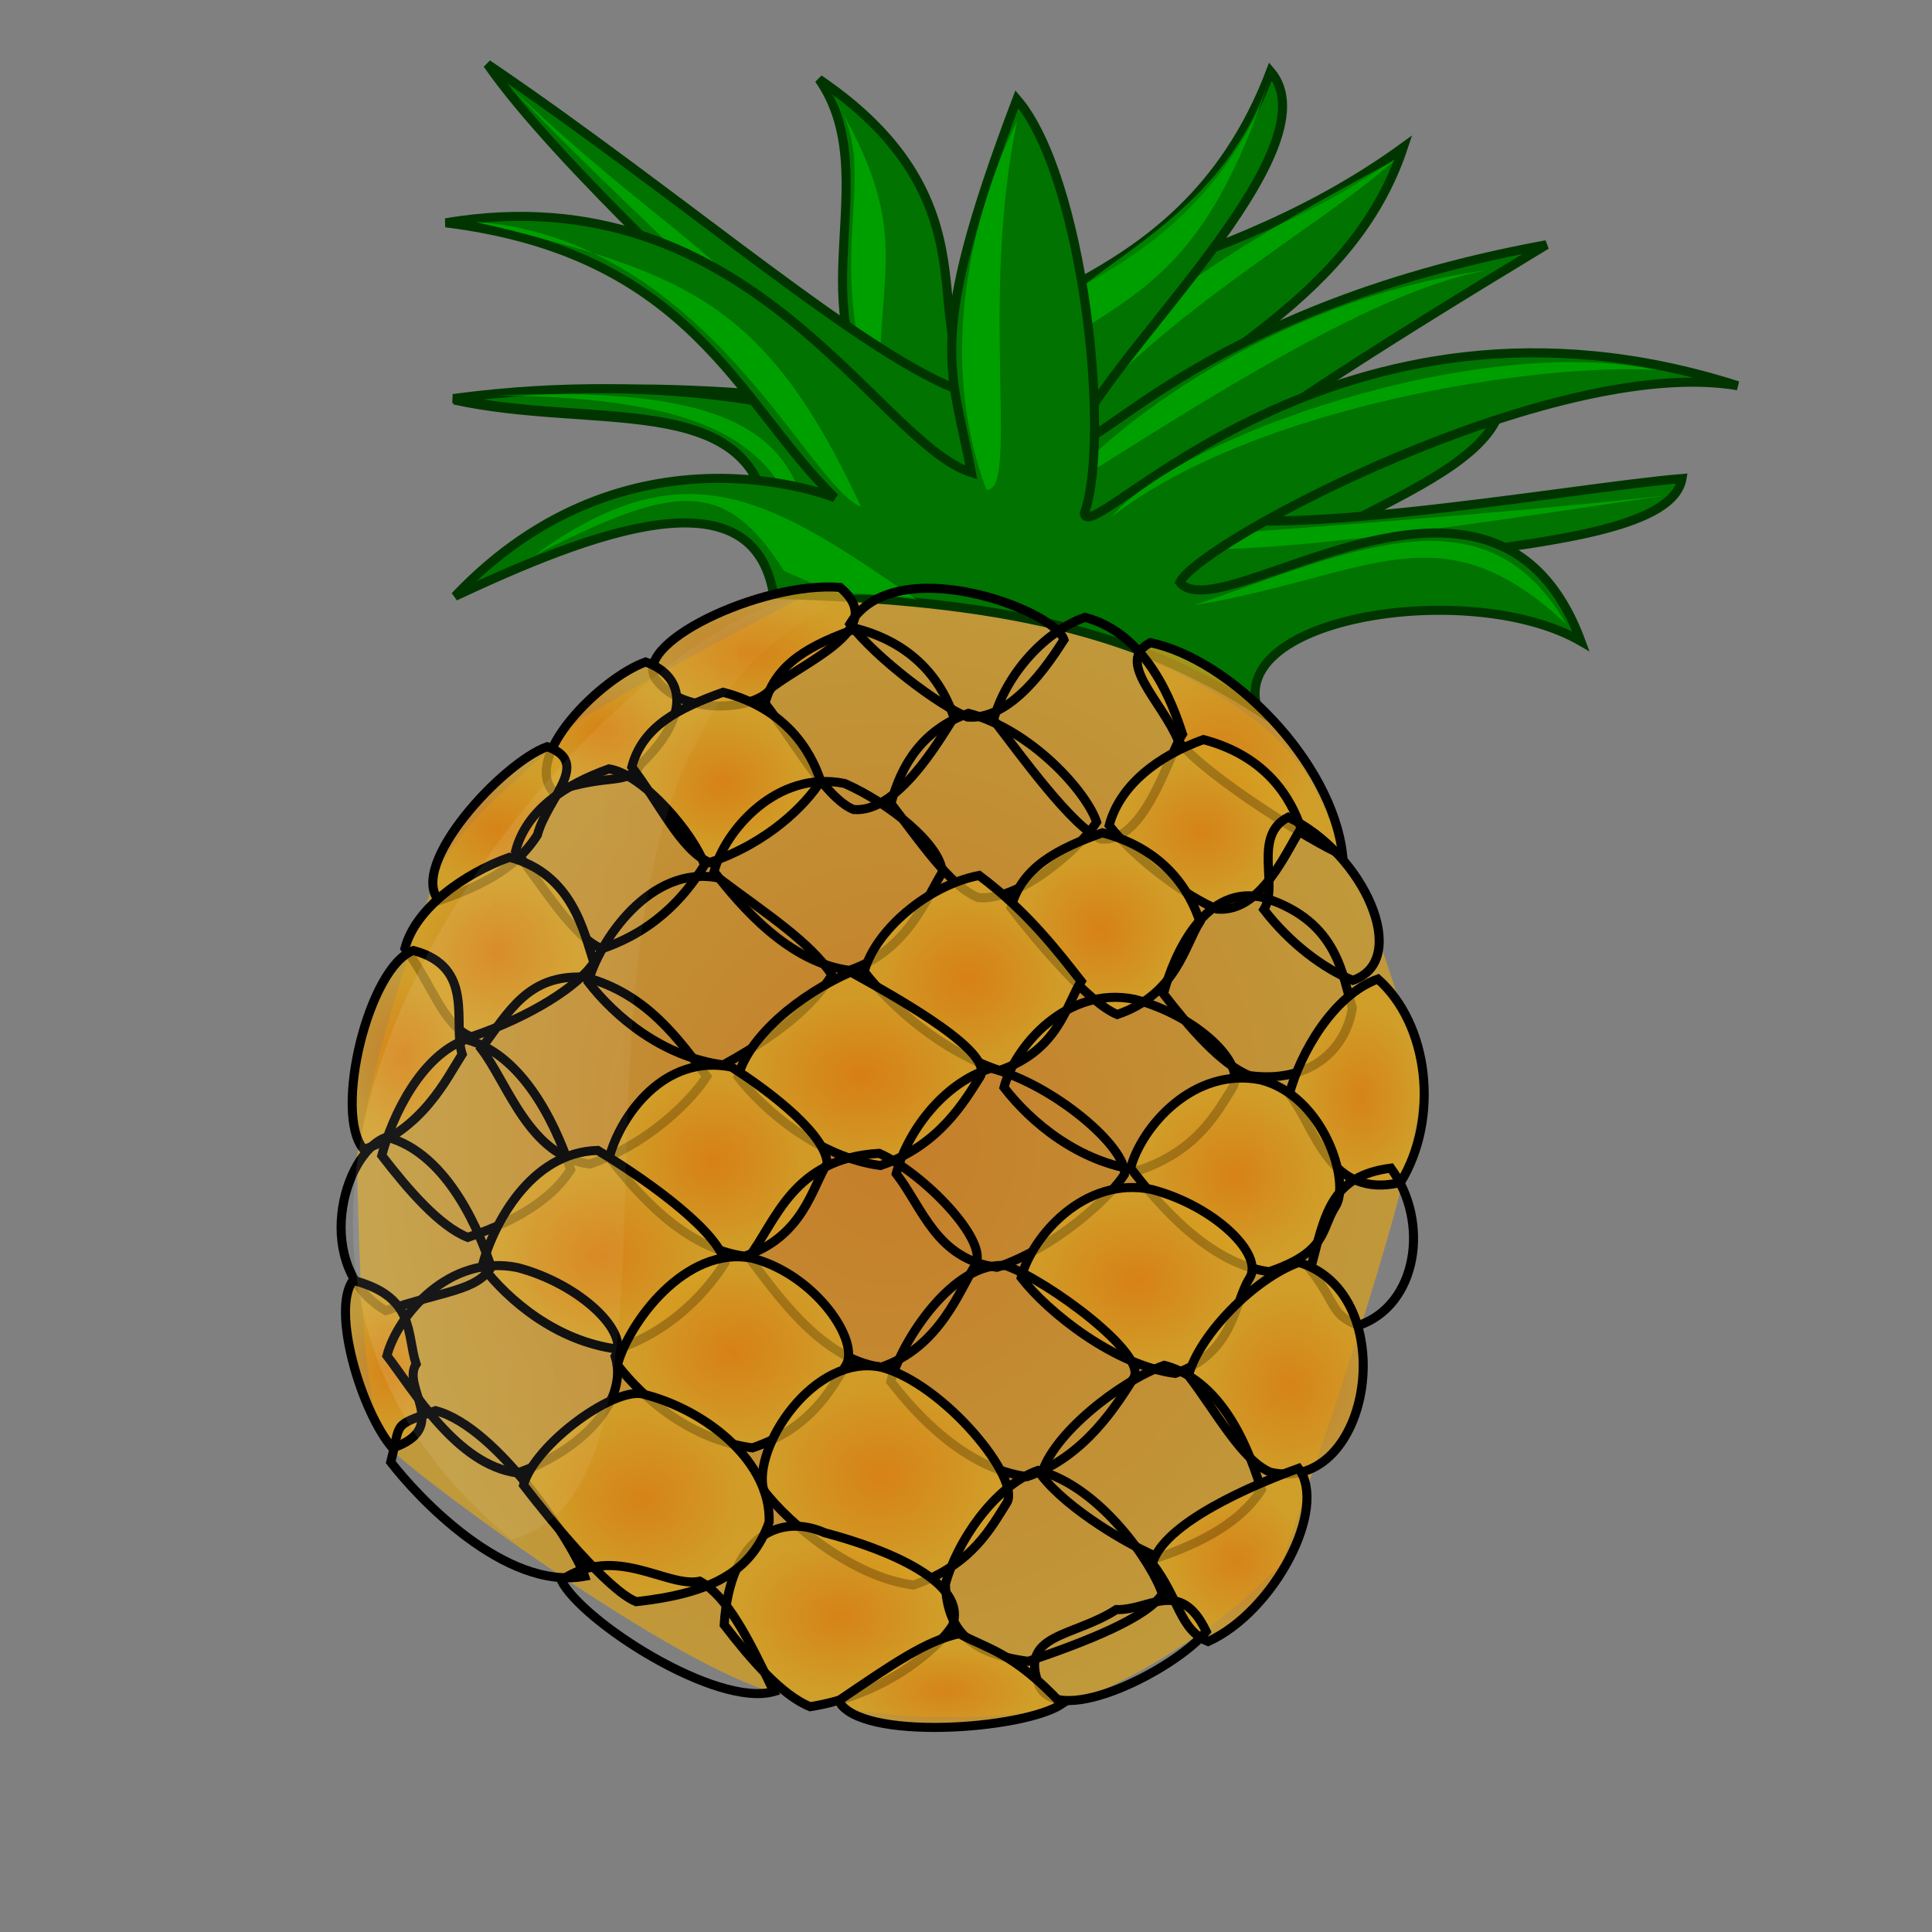
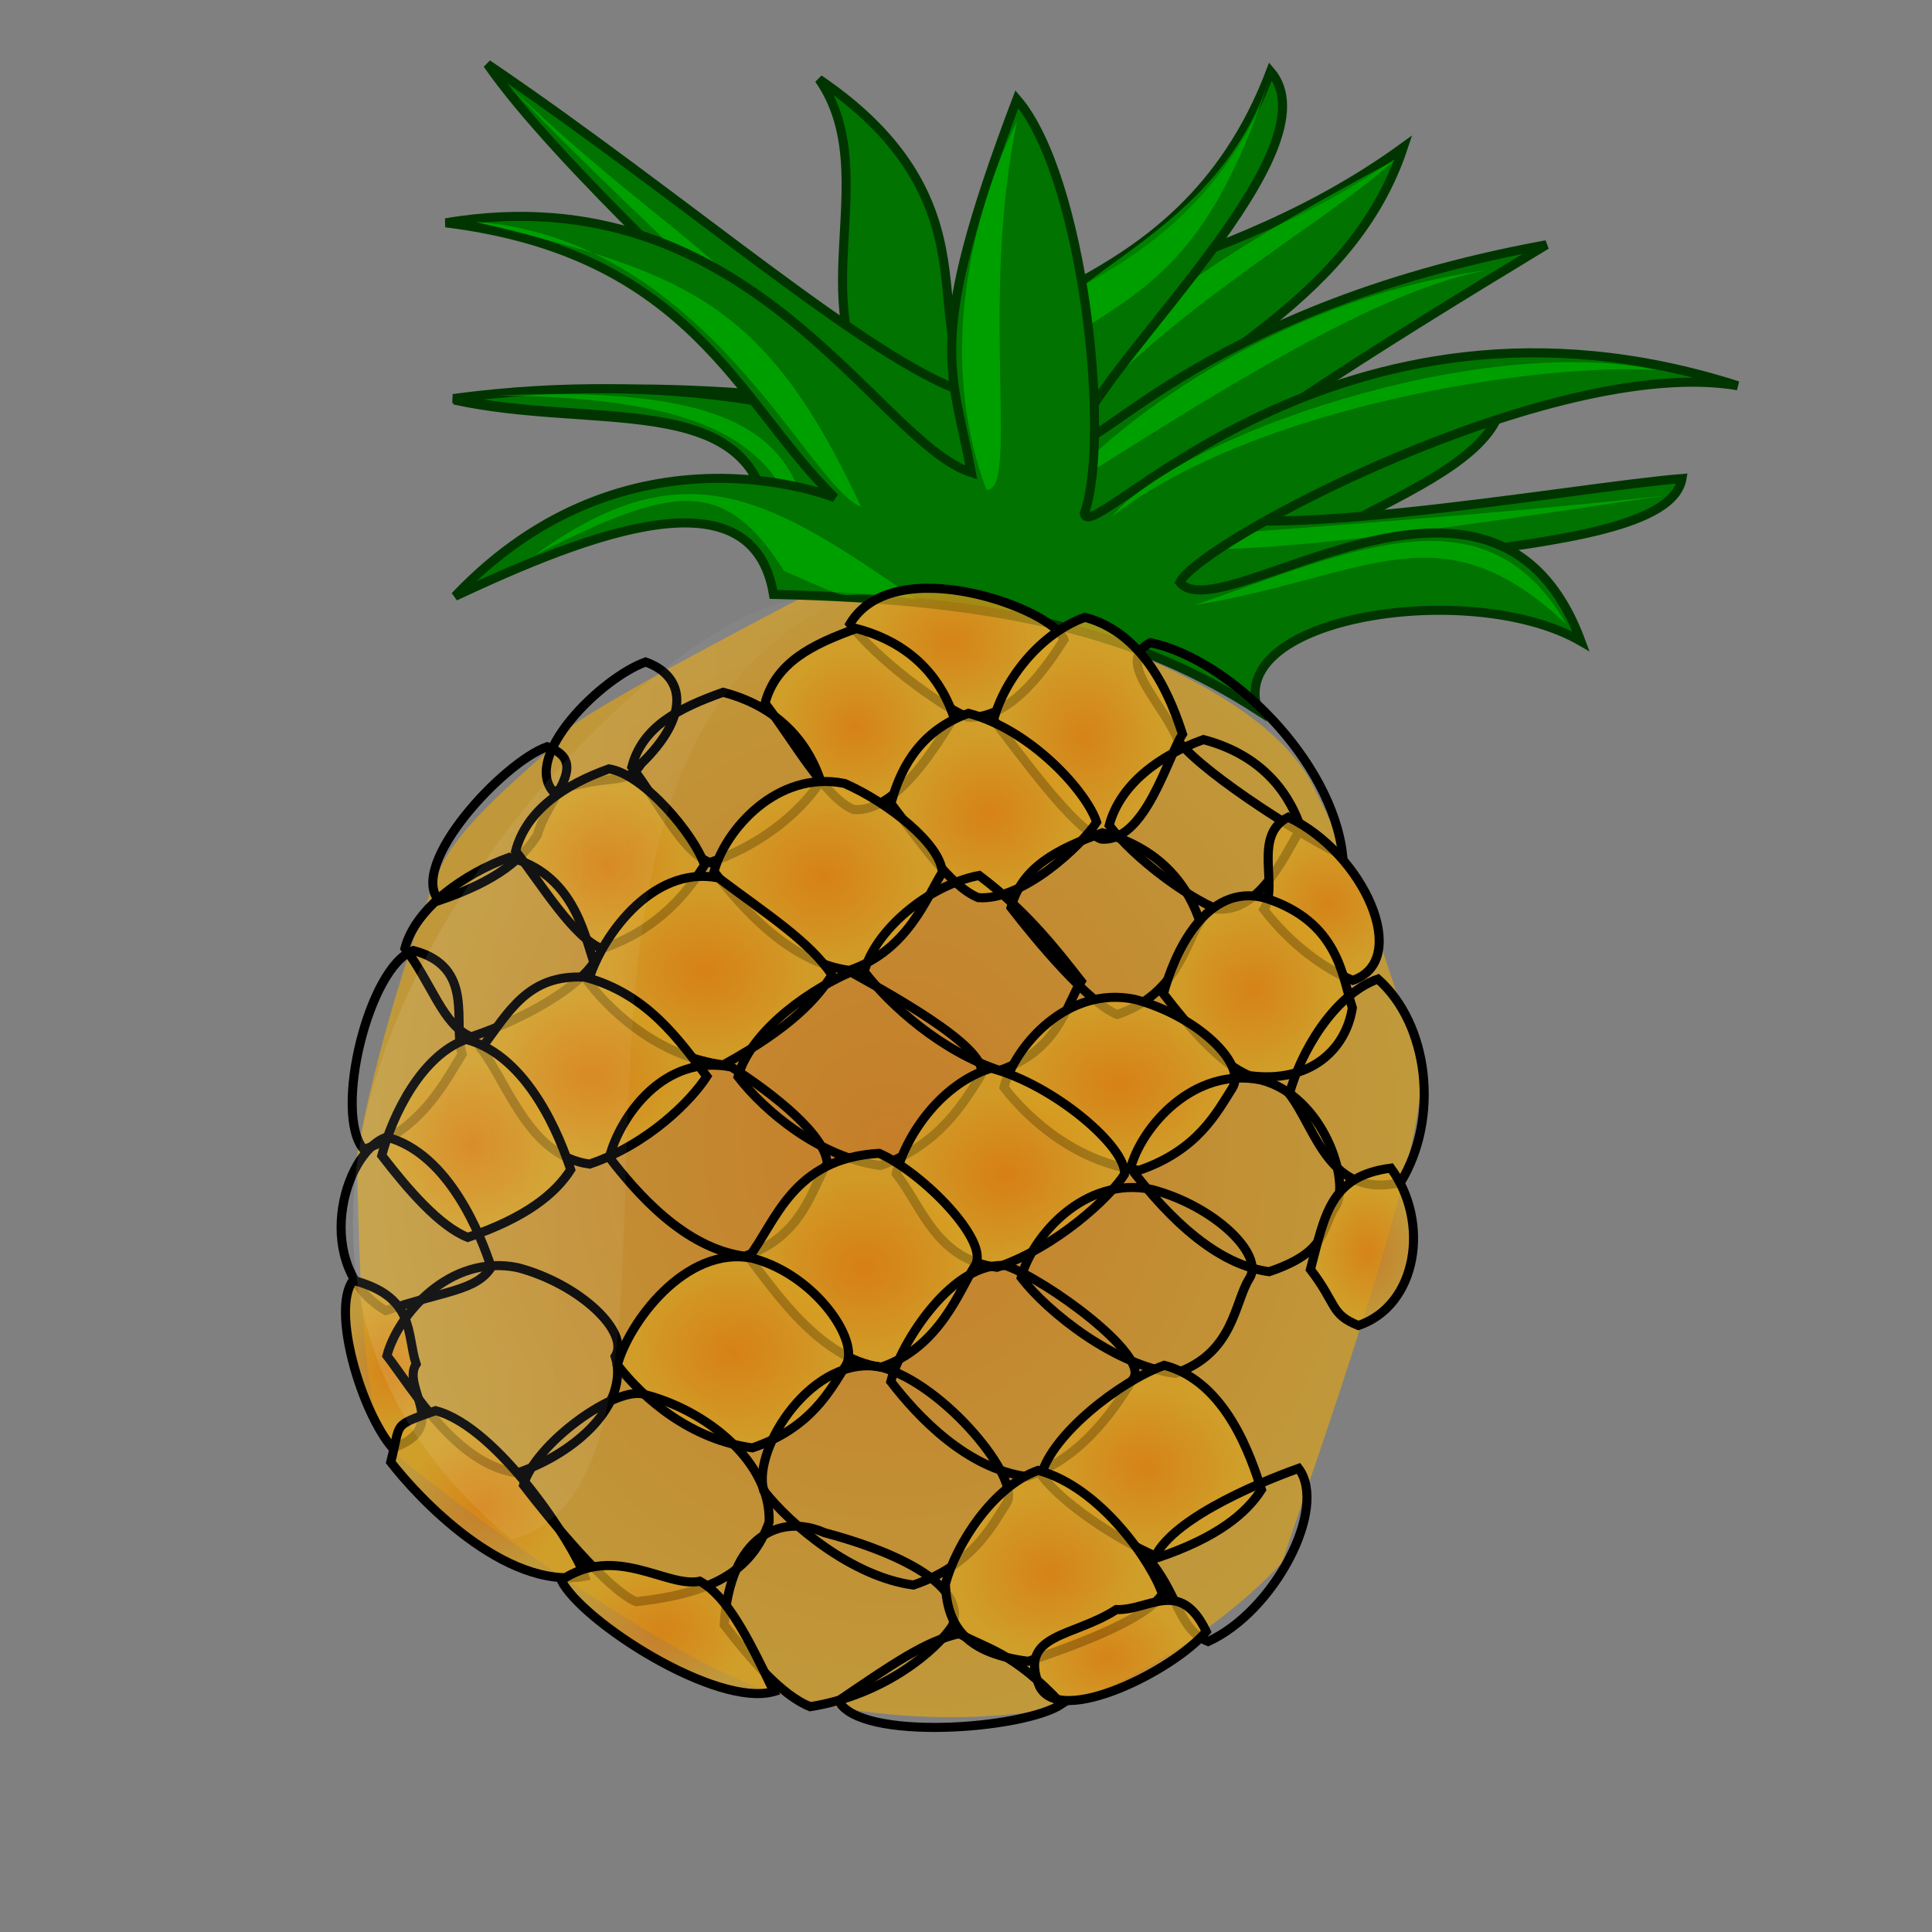
<svg xmlns="http://www.w3.org/2000/svg" xmlns:ns1="http://sodipodi.sourceforge.net/DTD/sodipodi-0.dtd" xmlns:ns2="http://www.inkscape.org/namespaces/inkscape" xmlns:xlink="http://www.w3.org/1999/xlink" id="svg1" ns1:version="0.32" ns2:version="0.38.1" width="400pt" height="400pt" ns1:docbase="/var/www/html/svg_gallery/svg/fruits" ns1:docname="pineapple.svg">
  <rect width="100%" height="100%" fill="#808080" stroke="none" />
  <defs id="defs3">
    <linearGradient id="linearGradient855">
      <stop style="stop-color:#dd7d0c;stop-opacity:1;" offset="0" id="stop856" />
      <stop style="stop-color:#d5a224;stop-opacity:1;" offset="1" id="stop857" />
    </linearGradient>
    <linearGradient id="linearGradient829">
      <stop style="stop-color:#ffffff;stop-opacity:0.342;" offset="0" id="stop830" />
      <stop style="stop-color:#ffffff;stop-opacity:0;" offset="1" id="stop831" />
    </linearGradient>
    <radialGradient xlink:href="#linearGradient855" id="radialGradient832" cx="0.477" cy="0.532" r="0.42" fx="0.477" fy="0.532" />
    <linearGradient xlink:href="#linearGradient829" id="linearGradient850" x1="-0.696" y1="0.254" x2="1.147" y2="0.284" />
    <linearGradient xlink:href="#linearGradient855" id="linearGradient854" x1="0.551" y1="-0.148" x2="0.515" y2="1.547" />
    <radialGradient xlink:href="#linearGradient855" id="radialGradient874" />
    <linearGradient xlink:href="#linearGradient829" id="linearGradient875" x1="2.2527011e-16" y1="0.5" x2="1" y2="0.5" />
  </defs>
  <ns1:namedview id="base" pagecolor="#ffffff" bordercolor="#666666" borderopacity="1.0" ns2:pageopacity="0.0" ns2:pageshadow="2" ns2:zoom="1.0000000" ns2:cx="167.42857" ns2:cy="213.03796" ns2:window-width="871" ns2:window-height="758" showgrid="true" ns2:window-x="154" ns2:window-y="24" />
  <g id="g916">
    <path style="fill:url(#radialGradient874);fill-rule:evenodd;stroke:none;stroke-opacity:1;stroke-width:1pt;stroke-linejoin:miter;stroke-linecap:butt;fill-opacity:0.75;" d="M 225.353,162.877 C 225.353,162.877 158.409,197.503 156.101,202.12 C 153.793,206.736 128.4,224.434 121.475,239.823 C 115.319,253.674 103.008,292.147 98.391,319.848 C 99.161,325.234 98.391,390.639 107.625,399.872 C 116.858,409.106 193.805,466.046 219.197,468.355 C 244.59,476.049 279.985,475.28 296.913,469.894 C 324.614,458.352 343.851,442.193 353.854,431.42 C 363.857,401.411 392.327,322.156 392.327,296.764 C 386.941,278.297 378.477,248.288 363.087,218.278 C 343.851,175.188 225.353,154.413 225.353,162.877 z " id="path902" ns1:nodetypes="ccccccccccc" />
    <path style="fill:#007300;fill-rule:evenodd;stroke:#003500;stroke-width:2.5;stroke-dasharray:none;" d="M 212.221,142.341 C 206.483,107.742 163.985,118.868 125.399,110.422 C 188.187,102.079 245.461,113.461 245.461,113.461 C 218.886,87.562 244.924,48.994 226.091,21.869 C 280.661,58.87 248.227,98.056 274.44,106.527 C 269.081,77.542 330.167,82.213 387.396,40.675 C 372.053,87.132 321.72,101.754 314.279,122.485 C 315.722,132.948 329.807,127.818 324.393,138.999 C 335.558,152.966 384.284,113.678 414.601,111.251 C 410.117,137.695 336.78,148.32 346,174.381 C 313.238,153.197 276.161,143.72 212.221,142.341 z " id="path901" ns1:nodetypes="ccccccccccc" />
    <path style="fill:#00cc00;fill-rule:evenodd;stroke:none;stroke-opacity:1;stroke-width:1pt;stroke-linejoin:miter;stroke-linecap:butt;fill-opacity:0.5;" d="M 385.055,44.178 C 363.292,63.766 317.989,87.419 288.927,124.946 C 295.775,95.005 335.613,70.768 385.055,44.178 z " id="path908" ns1:nodetypes="ccc" />
-     <path style="fill:#00cc00;fill-rule:evenodd;stroke:none;stroke-opacity:1;stroke-width:1pt;stroke-linejoin:miter;stroke-linecap:butt;fill-opacity:0.5;" d="M 229.18,25.303 C 245.503,48.155 224.541,67.341 243.568,118.167 C 239.744,75.409 254.682,67.128 229.18,25.303 z " id="path910" ns1:nodetypes="ccc" />
    <path style="fill:#007300;fill-rule:evenodd;stroke:#003500;stroke-width:2.5;stroke-dasharray:none;" d="M 211.939,141.932 C 206.201,107.333 163.704,118.459 125.118,110.014 C 187.906,101.67 228.856,115.229 228.856,115.229 C 202.281,89.33 153.393,44.835 134.56,17.71 C 189.129,54.712 240.328,99.823 266.541,108.295 C 261.182,79.31 325.075,87.363 350.747,19.708 C 369.137,41.137 305.189,98.845 297.747,119.576 C 299.19,130.039 328.482,85.542 426.882,67.57 C 381.28,95.198 329.526,127.409 324.111,138.59 C 335.276,152.557 434.002,134.519 464.319,132.092 C 459.836,158.536 336.498,147.911 345.719,173.973 C 312.957,152.789 275.879,143.311 211.939,141.932 z " id="path900" ns1:nodetypes="cccccccccccc" />
    <path style="fill:#00cc00;fill-rule:evenodd;stroke:none;stroke-opacity:1;stroke-width:1pt;stroke-linejoin:miter;stroke-linecap:butt;fill-opacity:0.5;" d="M 412.211,74.354 C 381.742,78.707 333.175,109.977 291.054,136.622 C 309.872,114.298 356.24,81.356 412.211,74.354 z " id="path905" ns1:nodetypes="ccc" />
    <path style="fill:#00cc00;fill-rule:evenodd;stroke:none;stroke-opacity:1;stroke-width:1pt;stroke-linejoin:miter;stroke-linecap:butt;fill-opacity:0.5;" d="M 460.684,136.689 C 429.127,141.042 327.239,158.166 317.764,148.901 C 336.582,147.252 407.978,142.604 460.684,136.689 z " id="path907" ns1:nodetypes="ccc" />
    <path style="fill:#00cc00;fill-rule:evenodd;stroke:none;stroke-opacity:1;stroke-width:1pt;stroke-linejoin:miter;stroke-linecap:butt;fill-opacity:0.5;" d="M 350.777,20.782 C 331.19,80.633 310.916,80.346 281.854,102.638 C 285.437,74.873 335.069,69.136 350.777,20.782 z " id="path909" ns1:nodetypes="ccc" />
    <path style="fill:#00cc00;fill-rule:evenodd;stroke:none;stroke-opacity:1;stroke-width:1pt;stroke-linejoin:miter;stroke-linecap:butt;fill-opacity:0.5;" d="M 137.332,109.202 C 208.064,105.938 220.321,122.947 224.145,149.833 C 213.824,131.015 210.855,109.676 137.332,109.202 z " id="path914" ns1:nodetypes="ccc" />
    <path style="fill:#00cc00;fill-rule:evenodd;stroke:none;stroke-opacity:1;stroke-width:1pt;stroke-linejoin:miter;stroke-linecap:butt;fill-opacity:0.5;" d="M 141.037,24.215 C 188.917,69.919 204.954,69.517 234.863,119.255 C 244.096,120.025 180.685,66.04 141.037,24.215 z " id="path911" ns1:nodetypes="ccc" />
    <path style="fill:#007300;fill-rule:evenodd;stroke:#003500;stroke-width:2.5;stroke-dasharray:none;" d="M 213.529,164.093 C 207.791,129.494 162.259,147.455 125.598,164.598 C 173.489,114.168 230.446,137.39 230.446,137.39 C 203.871,111.49 191.289,70.003 123.04,61.504 C 207.132,47.384 241.918,121.984 268.132,130.455 C 262.772,101.47 255.042,95.045 280.713,27.39 C 299.104,48.819 306.779,121.006 299.338,141.737 C 300.78,152.199 368.21,70.843 479.712,106.481 C 428.817,97.82 331.116,149.57 325.701,160.751 C 336.866,174.718 412.599,112.463 436.422,177.031 C 406.364,159.67 338.089,170.072 347.309,196.133 C 314.547,174.949 277.469,165.472 213.529,164.093 z " id="path898" ns1:nodetypes="cccccccccccc" />
    <path style="fill:#00cc00;fill-rule:evenodd;stroke:none;stroke-opacity:1;stroke-width:1pt;stroke-linejoin:miter;stroke-linecap:butt;fill-opacity:0.5;" d="M 147.718,153.169 C 189.613,122.7 213.032,137.918 253.031,165.507 C 224.474,161.539 241.985,168.773 216.458,157.628 C 199.794,131.383 186.112,133.819 147.718,153.169 z " id="path913" ns1:nodetypes="cccc" />
-     <path style="fill:url(#radialGradient832);fill-opacity:0.75;fill-rule:evenodd;stroke:#000000;stroke-width:2.5;stroke-dasharray:none;" d="M 231.917,162.165 C 245.074,173.259 223.886,181.669 213.107,189.739 C 208.916,196.27 188.801,197.522 181.427,187.948 C 172.896,178.07 210.299,160.357 231.917,162.165 z " id="path891" ns1:nodetypes="cccc" />
    <path style="fill:url(#radialGradient832);fill-opacity:0.75;fill-rule:evenodd;stroke:#000000;stroke-width:2.5;stroke-dasharray:none;" d="M 234.63,172.24 C 246.815,151.787 290.963,168.234 293.711,176.591 C 289.52,183.122 279.176,198.94 267.074,197.937 C 259.246,194.787 242.004,181.814 234.63,172.24 z " id="path896" ns1:nodetypes="cccc" />
    <path style="fill:url(#radialGradient832);fill-opacity:0.75;fill-rule:evenodd;stroke:#000000;stroke-width:2.5;stroke-dasharray:none;" d="M 325.288,204.526 C 320.763,193.521 307.606,182.427 317.58,177.417 C 339.474,181.944 367.672,209.914 370.634,236.021 C 362.807,232.872 332.662,214.1 325.288,204.526 z " id="path895" ns1:nodetypes="cccc" />
    <path style="fill:url(#radialGradient832);fill-opacity:0.75;fill-rule:evenodd;stroke:#000000;stroke-width:2.5;stroke-dasharray:none;" d="M 274.282,198.743 C 277.233,187.523 287.207,174.819 299.494,170.417 C 316.843,174.981 323.68,194.289 326.429,202.645 C 322.237,209.177 316.066,232.635 303.964,231.633 C 296.137,228.483 281.656,208.316 274.282,198.743 z " id="path894" ns1:nodetypes="ccccc" />
    <path style="fill:url(#radialGradient832);fill-opacity:0.75;fill-rule:evenodd;stroke:#000000;stroke-width:2.5;stroke-dasharray:none;" d="M 178.223,182.743 C 189.52,186.806 190.307,197.918 177.03,210.783 C 172.839,217.314 169.017,213.037 152.724,218.566 C 144.193,208.688 165.936,187.145 178.223,182.743 z " id="path885" ns1:nodetypes="cccc" />
    <path style="fill:url(#radialGradient832);fill-opacity:0.75;fill-rule:evenodd;stroke:#000000;stroke-width:2.5;stroke-dasharray:none;" d="M 211.189,194.142 C 214.141,182.922 224.115,177.912 236.402,173.511 C 253.75,178.074 260.588,189.688 263.336,198.044 C 259.145,204.575 247.728,224.473 235.626,223.471 C 227.798,220.321 218.564,203.715 211.189,194.142 z " id="path892" ns1:nodetypes="ccccc" />
    <path style="fill:url(#radialGradient832);fill-opacity:0.75;fill-rule:evenodd;stroke:#000000;stroke-width:2.5;stroke-dasharray:none;" d="M 174.411,211.73 C 177.363,200.511 187.337,195.501 199.624,191.099 C 216.972,195.663 223.81,207.276 226.558,215.633 C 222.367,222.164 212.208,232.578 195.914,238.106 C 188.087,234.957 181.786,221.304 174.411,211.73 z " id="path869" ns1:nodetypes="ccccc" />
    <path style="fill:url(#radialGradient832);fill-opacity:0.75;fill-rule:evenodd;stroke:#000000;stroke-width:2.5;stroke-dasharray:none;" d="M 245.951,221.825 C 248.903,210.605 255.055,201.319 267.342,196.917 C 284.691,201.481 299.976,218.588 302.724,226.944 C 298.533,233.476 282.138,248.792 270.036,247.79 C 262.208,244.64 253.326,231.398 245.951,221.825 z " id="path868" ns1:nodetypes="ccccc" />
    <path style="fill:url(#radialGradient832);fill-opacity:0.75;fill-rule:evenodd;stroke:#000000;stroke-width:2.5;stroke-dasharray:none;" d="M 306.194,227.857 C 309.145,216.638 319.924,208.568 332.211,204.167 C 349.56,208.73 356.397,220.344 359.146,228.7 C 354.954,235.231 348.08,251.962 335.978,250.959 C 328.15,247.81 313.568,237.431 306.194,227.857 z " id="path893" ns1:nodetypes="ccccc" />
    <path style="fill:url(#radialGradient832);fill-opacity:0.75;fill-rule:evenodd;stroke:#000000;stroke-width:2.5;stroke-dasharray:none;" d="M 348.901,251.087 C 353.092,244.556 345.635,230.599 355.609,225.589 C 376.51,235.449 389.732,265.1 373.439,270.628 C 365.611,267.479 356.275,260.661 348.901,251.087 z " id="path890" ns1:nodetypes="cccc" />
    <path style="fill:url(#radialGradient832);fill-opacity:0.75;fill-rule:evenodd;stroke:#000000;stroke-width:2.5;stroke-dasharray:none;" d="M 279.09,250.528 C 282.041,239.308 292.015,234.298 304.302,229.897 C 321.651,234.46 328.489,246.074 331.237,254.43 C 327.046,260.962 324.714,274.525 308.421,280.054 C 300.593,276.904 286.464,260.101 279.09,250.528 z " id="path858" ns1:nodetypes="ccccc" />
    <path style="fill:url(#radialGradient832);fill-opacity:0.75;fill-rule:evenodd;stroke:#000000;stroke-width:2.5;stroke-dasharray:none;" d="M 197.113,240.603 C 200.064,229.383 214.414,212.438 233.187,216.286 C 245.373,221.673 259.687,233.072 260.122,240.82 C 255.93,247.351 250.749,262.346 234.456,267.874 C 217.727,265.655 204.487,250.176 197.113,240.603 z " id="path849" ns1:nodetypes="ccccc" />
    <path style="fill:url(#radialGradient832);fill-opacity:0.75;fill-rule:evenodd;stroke:#000000;stroke-width:2.5;stroke-dasharray:none;" d="M 151.049,206.13 C 163.503,210.496 151.031,220.302 148.348,230.501 C 144.157,237.032 137.46,243.081 121.166,248.609 C 112.635,238.731 138.762,210.531 151.049,206.13 z " id="path884" ns1:nodetypes="cccc" />
    <path style="fill:url(#radialGradient832);fill-opacity:0.75;fill-rule:evenodd;stroke:#000000;stroke-width:2.5;stroke-dasharray:none;" d="M 142.343,234.919 C 145.294,223.7 155.805,216.65 168.092,212.249 C 177.613,213.663 191.741,230.466 194.489,238.822 C 190.298,245.353 182.452,256.376 166.159,261.904 C 158.331,258.755 149.717,244.493 142.343,234.919 z " id="path870" ns1:nodetypes="ccccc" />
    <path style="fill:url(#radialGradient832);fill-opacity:0.75;fill-rule:evenodd;stroke:#000000;stroke-width:2.5;stroke-dasharray:none;" d="M 111.782,261.777 C 114.734,250.558 128.362,241.056 140.65,236.655 C 157.998,241.219 161.181,257.323 163.929,265.68 C 159.738,272.211 146.378,280.692 130.084,286.221 C 122.257,283.071 119.157,271.351 111.782,261.777 z " id="path871" ns1:nodetypes="ccccc" />
    <path style="fill:url(#radialGradient832);fill-opacity:0.75;fill-rule:evenodd;stroke:#000000;stroke-width:2.5;stroke-dasharray:none;" d="M 162.389,271.084 C 165.341,259.864 179.608,238.535 198.381,242.383 C 211.806,252.458 223.455,259.884 229.673,269.153 C 225.482,275.685 218.441,283.647 199.649,293.971 C 182.921,291.752 169.764,280.657 162.389,271.084 z " id="path852" ns1:nodetypes="ccccc" />
    <path style="fill:url(#radialGradient832);fill-opacity:0.75;fill-rule:evenodd;stroke:#000000;stroke-width:2.5;stroke-dasharray:none;" d="M 238.574,268.223 C 241.525,257.004 255.959,244.443 270.291,241.67 C 283.716,251.745 291.979,262.642 298.465,270.892 C 294.274,277.423 292.211,289.966 275.917,295.495 C 259.994,290.216 245.948,277.797 238.574,268.223 z " id="path851" ns1:nodetypes="ccccc" />
    <path style="fill:url(#radialGradient832);fill-opacity:0.75;fill-rule:evenodd;stroke:#000000;stroke-width:2.5;stroke-dasharray:none;" d="M 321.174,274.328 C 324.126,263.109 332.961,243.623 349.153,247.882 C 369.703,254.378 370.573,269.875 373.321,278.231 C 371.526,289.755 361.636,299.149 344.907,296.929 C 337.08,293.78 328.549,283.902 321.174,274.328 z " id="path867" ns1:nodetypes="ccccc" />
    <path style="fill:url(#radialGradient832);fill-opacity:0.75;fill-rule:evenodd;stroke:#000000;stroke-width:2.5;stroke-dasharray:none;" d="M 355.936,302.012 C 358.888,290.792 368.075,274.67 380.362,270.269 C 394.408,282.687 397.489,308.58 386.609,326.438 C 366.846,331.054 363.311,311.585 355.936,302.012 z " id="path881" ns1:nodetypes="cccc" />
    <path style="fill:url(#radialGradient832);fill-opacity:0.75;fill-rule:evenodd;stroke:#000000;stroke-width:2.5;stroke-dasharray:none;" d="M 277.157,300.183 C 280.108,288.964 294.459,272.019 313.232,275.867 C 330.58,280.43 344.357,293.869 340.166,300.4 C 335.975,306.931 330.711,317.542 314.417,323.071 C 297.689,320.852 284.532,309.757 277.157,300.183 z " id="path854" ns1:nodetypes="ccccc" />
    <path style="fill:url(#radialGradient832);fill-opacity:0.75;fill-rule:evenodd;stroke:#000000;stroke-width:2.5;stroke-dasharray:none;" d="M 203.739,297.228 C 206.69,286.009 220.856,274.468 234.836,268.331 C 249.955,276.67 274.677,290.807 270.486,297.338 C 266.295,303.869 259.337,316.216 243.044,321.744 C 226.315,319.525 211.113,306.802 203.739,297.228 z " id="path853" ns1:nodetypes="ccccc" />
    <path style="fill:url(#radialGradient832);fill-opacity:0.75;fill-rule:evenodd;stroke:#000000;stroke-width:2.5;stroke-dasharray:none;" d="M 132.819,289.477 C 140.397,279.475 145.661,268.864 161.501,269.759 C 178.85,274.323 187.732,287.565 195.107,297.138 C 190.915,303.669 179.063,315.819 162.77,321.348 C 146.041,319.128 140.193,299.051 132.819,289.477 z " id="path865" ns1:nodetypes="ccccc" />
    <path style="fill:url(#radialGradient832);fill-opacity:0.75;fill-rule:evenodd;stroke:#000000;stroke-width:2.5;stroke-dasharray:none;" d="M 114.096,262.386 C 131.444,266.949 124.838,282.66 127.586,291.016 C 123.395,297.548 116.71,311.791 100.417,317.32 C 91.886,307.442 101.808,266.787 114.096,262.386 z " id="path879" ns1:nodetypes="cccc" />
    <path style="fill:url(#radialGradient832);fill-opacity:0.75;fill-rule:evenodd;stroke:#000000;stroke-width:2.5;stroke-dasharray:none;" d="M 105.39,318.984 C 108.341,307.764 116.372,291.338 128.659,286.937 C 146.008,291.5 154.789,314.53 157.537,322.887 C 153.346,329.418 145.416,336.056 129.123,341.585 C 121.295,338.435 112.764,328.557 105.39,318.984 z " id="path872" ns1:nodetypes="ccccc" />
    <path style="fill:url(#radialGradient832);fill-opacity:0.75;fill-rule:evenodd;stroke:#000000;stroke-width:2.5;stroke-dasharray:none;" d="M 168.201,319.505 C 171.152,308.285 183.189,290.732 201.963,294.58 C 213.611,302.006 227.925,313.405 228.36,321.153 C 224.169,327.684 221.838,341.248 205.544,346.777 C 188.816,344.557 175.575,329.078 168.201,319.505 z " id="path856" ns1:nodetypes="ccccc" />
    <path style="fill:url(#radialGradient832);fill-opacity:0.75;fill-rule:evenodd;stroke:#000000;stroke-width:2.5;stroke-dasharray:none;" d="M 247.402,323.981 C 250.353,312.762 260.16,298.984 273.604,294.887 C 290.953,299.45 311.132,316.754 310.411,324.198 C 306.22,330.729 291.518,344.31 275.224,349.839 C 258.496,347.619 254.776,333.555 247.402,323.981 z " id="path855" ns1:nodetypes="ccccc" />
    <path style="fill:url(#radialGradient832);fill-opacity:0.75;fill-rule:evenodd;stroke:#000000;stroke-width:2.5;stroke-dasharray:none;" d="M 312.104,322.463 C 315.055,311.243 329.406,294.298 348.179,298.146 C 365.527,302.71 372.883,326.455 368.692,332.986 C 364.501,339.517 366.629,345.53 350.336,351.058 C 333.607,348.839 319.478,332.036 312.104,322.463 z " id="path861" ns1:nodetypes="ccccc" />
    <path style="fill:url(#radialGradient832);fill-opacity:0.75;fill-rule:evenodd;stroke:#000000;stroke-width:2.5;stroke-dasharray:none;" d="M 361.748,350.433 C 365.772,335.134 367.299,324.63 383.944,322.465 C 394.871,337.336 391.282,360.383 374.988,365.911 C 367.161,362.762 369.122,360.006 361.748,350.433 z " id="path882" ns1:nodetypes="cccc" />
    <path style="fill:url(#radialGradient832);fill-opacity:0.75;fill-rule:evenodd;stroke:#000000;stroke-width:2.5;stroke-dasharray:none;" d="M 281.895,352.684 C 284.847,341.465 299.197,324.52 317.97,328.368 C 335.319,332.931 349.096,346.37 344.904,352.901 C 340.713,359.432 340.695,373.604 324.402,379.133 C 307.673,376.914 289.27,362.258 281.895,352.684 z " id="path860" ns1:nodetypes="ccccc" />
    <path style="fill:url(#radialGradient832);fill-opacity:0.75;fill-rule:evenodd;stroke:#000000;stroke-width:2.5;stroke-dasharray:none;" d="M 206.701,347.081 C 214.278,337.078 218.839,319.739 242.692,318.38 C 254.878,323.767 273.364,342.807 269.173,349.338 C 264.982,355.869 259.533,371.884 243.239,377.412 C 226.511,375.193 214.075,356.654 206.701,347.081 z " id="path857" ns1:nodetypes="ccccc" />
-     <path style="fill:url(#radialGradient832);fill-opacity:0.75;fill-rule:evenodd;stroke:#000000;stroke-width:2.5;stroke-dasharray:none;" d="M 133.098,349.53 C 136.049,338.31 146.31,318.108 164.999,317.572 C 181.006,327.235 198.521,340.567 200.113,348.619 C 195.922,355.151 186.651,366.889 170.358,372.417 C 153.629,370.198 140.472,359.103 133.098,349.53 z " id="path864" ns1:nodetypes="ccccc" />
    <path style="fill:url(#radialGradient832);fill-opacity:0.75;fill-rule:evenodd;stroke:#000000;stroke-width:2.5;stroke-dasharray:none;" d="M 106.732,313.884 C 124.08,318.448 132.861,341.477 135.609,349.834 C 131.418,356.365 122.785,356.275 106.492,361.804 C 86.127,349.904 94.444,318.286 106.732,313.884 z " id="path878" ns1:nodetypes="cccc" />
    <path style="fill:url(#radialGradient832);fill-opacity:0.75;fill-rule:evenodd;stroke:#000000;stroke-width:2.5;stroke-dasharray:none;" d="M 97.462,353.431 C 114.81,357.994 112.127,368.194 114.875,376.55 C 110.684,383.081 124.646,394.194 108.353,399.723 C 99.822,389.845 91.33,361.68 97.462,353.431 z " id="path886" ns1:nodetypes="cccc" />
    <path style="fill:url(#radialGradient832);fill-opacity:0.75;fill-rule:evenodd;stroke:#000000;stroke-width:2.5;stroke-dasharray:none;" d="M 106.812,374.24 C 109.763,363.021 124.113,346.076 142.887,349.924 C 160.235,354.487 174.012,367.926 169.821,374.457 C 173.809,387.502 159.107,401.083 142.814,406.612 C 126.085,404.392 114.186,383.814 106.812,374.24 z " id="path866" ns1:nodetypes="ccccc" />
    <path style="fill:url(#radialGradient832);fill-opacity:0.75;fill-rule:evenodd;stroke:#000000;stroke-width:2.5;stroke-dasharray:none;" d="M 170.441,376.801 C 173.392,365.582 189.084,343.537 207.857,347.385 C 225.206,351.949 237.641,370.487 233.45,377.018 C 229.259,383.549 223.994,394.16 207.701,399.689 C 190.973,397.47 177.815,386.375 170.441,376.801 z " id="path862" ns1:nodetypes="ccccc" />
    <path style="fill:url(#radialGradient832);fill-opacity:0.75;fill-rule:evenodd;stroke:#000000;stroke-width:2.5;stroke-dasharray:none;" d="M 245.904,381.385 C 248.855,370.165 263.39,347.816 277.806,349.427 C 289.103,353.49 317.111,373.944 312.919,380.475 C 308.728,387.006 299.809,402.108 283.516,407.637 C 266.787,405.417 253.278,390.958 245.904,381.385 z " id="path859" ns1:nodetypes="ccccc" />
-     <path style="fill:url(#radialGradient832);fill-opacity:0.75;fill-rule:evenodd;stroke:#000000;stroke-width:2.5;stroke-dasharray:none;" d="M 328.069,379.742 C 331.021,368.522 346.259,352.902 358.546,348.5 C 387.192,357.126 378.755,412.704 350.729,406.423 C 342.902,403.273 335.444,389.315 328.069,379.742 z " id="path873" ns1:nodetypes="cccc" />
    <path style="fill:url(#radialGradient832);fill-opacity:0.75;fill-rule:evenodd;stroke:#000000;stroke-width:2.5;stroke-dasharray:none;" d="M 287.452,407.225 C 290.403,396.006 309.111,381.298 321.398,376.896 C 338.747,381.46 345.483,402.861 348.231,411.218 C 344.04,417.749 336.111,424.387 319.817,429.916 C 311.99,426.767 294.826,416.799 287.452,407.225 z " id="path874" ns1:nodetypes="ccccc" />
    <path style="fill:url(#radialGradient832);fill-opacity:0.75;fill-rule:evenodd;stroke:#000000;stroke-width:2.5;stroke-dasharray:none;" d="M 210.801,411.41 C 207.701,399.689 224.466,373.564 243.239,377.412 C 260.588,381.976 282.091,408.352 277.899,414.884 C 273.708,421.415 268.444,432.026 252.15,437.554 C 235.422,435.335 218.175,420.983 210.801,411.41 z " id="path863" ns1:nodetypes="ccccc" />
    <path style="fill:url(#radialGradient832);fill-opacity:0.75;fill-rule:evenodd;stroke:#000000;stroke-width:2.5;stroke-dasharray:none;" d="M 107.862,403.604 C 110.813,392.385 107.964,393.816 120.251,389.415 C 137.599,393.978 158.649,426.779 161.397,435.135 C 139.321,439.143 115.236,413.178 107.862,403.604 z " id="path880" ns1:nodetypes="cccc" />
    <path style="fill:url(#radialGradient832);fill-opacity:0.75;fill-rule:evenodd;stroke:#000000;stroke-width:2.5;stroke-dasharray:none;" d="M 199.915,448.539 C 201.46,423.864 215.44,417.727 227.626,423.113 C 244.974,427.677 267.301,436.821 262.924,448.756 C 258.733,455.288 244.3,467.849 223.648,471.14 C 215.821,467.991 207.29,458.113 199.915,448.539 z " id="path877" ns1:nodetypes="ccccc" />
    <path style="fill:url(#radialGradient832);fill-opacity:0.75;fill-rule:evenodd;stroke:#000000;stroke-width:2.5;stroke-dasharray:none;" d="M 260.981,437.34 C 263.932,426.121 274.276,410.303 286.564,405.901 C 303.912,410.465 318.124,431.652 320.872,440.008 C 316.681,446.539 300.119,453.088 283.826,458.617 C 267.097,456.397 261.499,449.472 260.981,437.34 z " id="path875" ns1:nodetypes="ccccc" />
    <path style="fill:url(#radialGradient832);fill-opacity:0.75;fill-rule:evenodd;stroke:#000000;stroke-width:2.5;stroke-dasharray:none;" d="M 318.124,431.652 C 321.075,420.432 346.182,409.751 358.469,405.349 C 366.731,416.247 351.748,444.859 333.493,453.143 C 325.665,449.993 325.498,441.225 318.124,431.652 z " id="path883" ns1:nodetypes="cccc" />
    <path style="fill:url(#radialGradient832);fill-opacity:0.75;fill-rule:evenodd;stroke:#000000;stroke-width:2.5;stroke-dasharray:none;" d="M 286.954,465.529 C 280.921,450.855 296.229,452.091 308.165,444.325 C 317.263,444.647 325.795,435.397 332.984,450.374 C 323.982,461.092 292.635,476.838 286.954,465.529 z " id="path887" ns1:nodetypes="cccc" />
    <path style="fill:url(#radialGradient832);fill-opacity:0.75;fill-rule:evenodd;stroke:#000000;stroke-width:2.5;stroke-dasharray:none;" d="M 144.52,409.976 C 147.472,398.757 170.454,381.901 178.282,385.051 C 195.63,389.614 212.877,403.966 212.322,420.178 C 207.409,434.153 196.011,439.879 175.627,442.15 C 167.8,439.001 151.895,419.549 144.52,409.976 z " id="path876" ns1:nodetypes="ccccc" />
    <path style="fill:url(#radialGradient832);fill-opacity:0.75;fill-rule:evenodd;stroke:#000000;stroke-width:2.5;stroke-dasharray:none;" d="M 154.921,436.249 C 169.975,426.033 184.02,438.451 193.189,436.501 C 200.749,440.671 206.43,451.98 213.619,466.958 C 197.594,471.466 160.602,447.559 154.921,436.249 z " id="path889" ns1:nodetypes="cccc" />
    <path style="fill:url(#radialGradient832);fill-opacity:0.75;fill-rule:evenodd;stroke:#000000;stroke-width:2.5;stroke-dasharray:none;" d="M 231.504,469.481 C 246.558,459.264 255.643,452.93 264.813,450.98 C 272.372,455.15 279.58,455.955 293.088,470.414 C 282.578,477.464 237.185,480.79 231.504,469.481 z " id="path888" ns1:nodetypes="cccc" />
    <path style="fill:#00cc00;fill-rule:evenodd;stroke:none;stroke-opacity:1;stroke-width:1pt;stroke-linejoin:miter;stroke-linecap:butt;fill-opacity:0.5;" d="M 280.754,33.607 C 280.754,33.607 253.263,84.35 272.29,135.176 C 281.524,135.946 270.346,83.049 280.754,33.607 z " id="path903" ns1:nodetypes="ccc" />
    <path style="fill:#00cc00;fill-rule:evenodd;stroke:none;stroke-opacity:1;stroke-width:1pt;stroke-linejoin:miter;stroke-linecap:butt;fill-opacity:0.5;" d="M 457.375,102.178 C 425.817,100.001 346.781,111.685 306.837,142.682 C 325.655,120.358 407.933,91.769 457.375,102.178 z " id="path904" ns1:nodetypes="ccc" />
    <path style="fill:#00cc00;fill-rule:evenodd;stroke:none;stroke-opacity:1;stroke-width:1pt;stroke-linejoin:miter;stroke-linecap:butt;fill-opacity:0.5;" d="M 432.342,172.276 C 397.52,139.63 378.334,158.931 329.685,167.076 C 372.443,152.37 410.105,133.575 432.342,172.276 z " id="path906" ns1:nodetypes="ccc" />
    <path style="fill:#00cc00;fill-rule:evenodd;stroke:none;stroke-opacity:1;stroke-width:1pt;stroke-linejoin:miter;stroke-linecap:butt;fill-opacity:0.5;" d="M 131.305,61.213 C 188.979,75.36 211.03,82.576 237.706,139.931 C 223.032,134.171 195.035,66.04 131.305,61.213 z " id="path912" ns1:nodetypes="ccc" />
    <path style="fill:url(#linearGradient850);fill-rule:evenodd;stroke:none;stroke-opacity:1;stroke-width:1pt;stroke-linejoin:miter;stroke-linecap:butt;fill-opacity:0.75;" d="M 228.75,167.5 C 198.75,145 15,321.25 141.25,425 C 205,407.5 133.75,215 228.75,167.5 z " id="path915" ns1:nodetypes="ccc" />
  </g>
</svg>